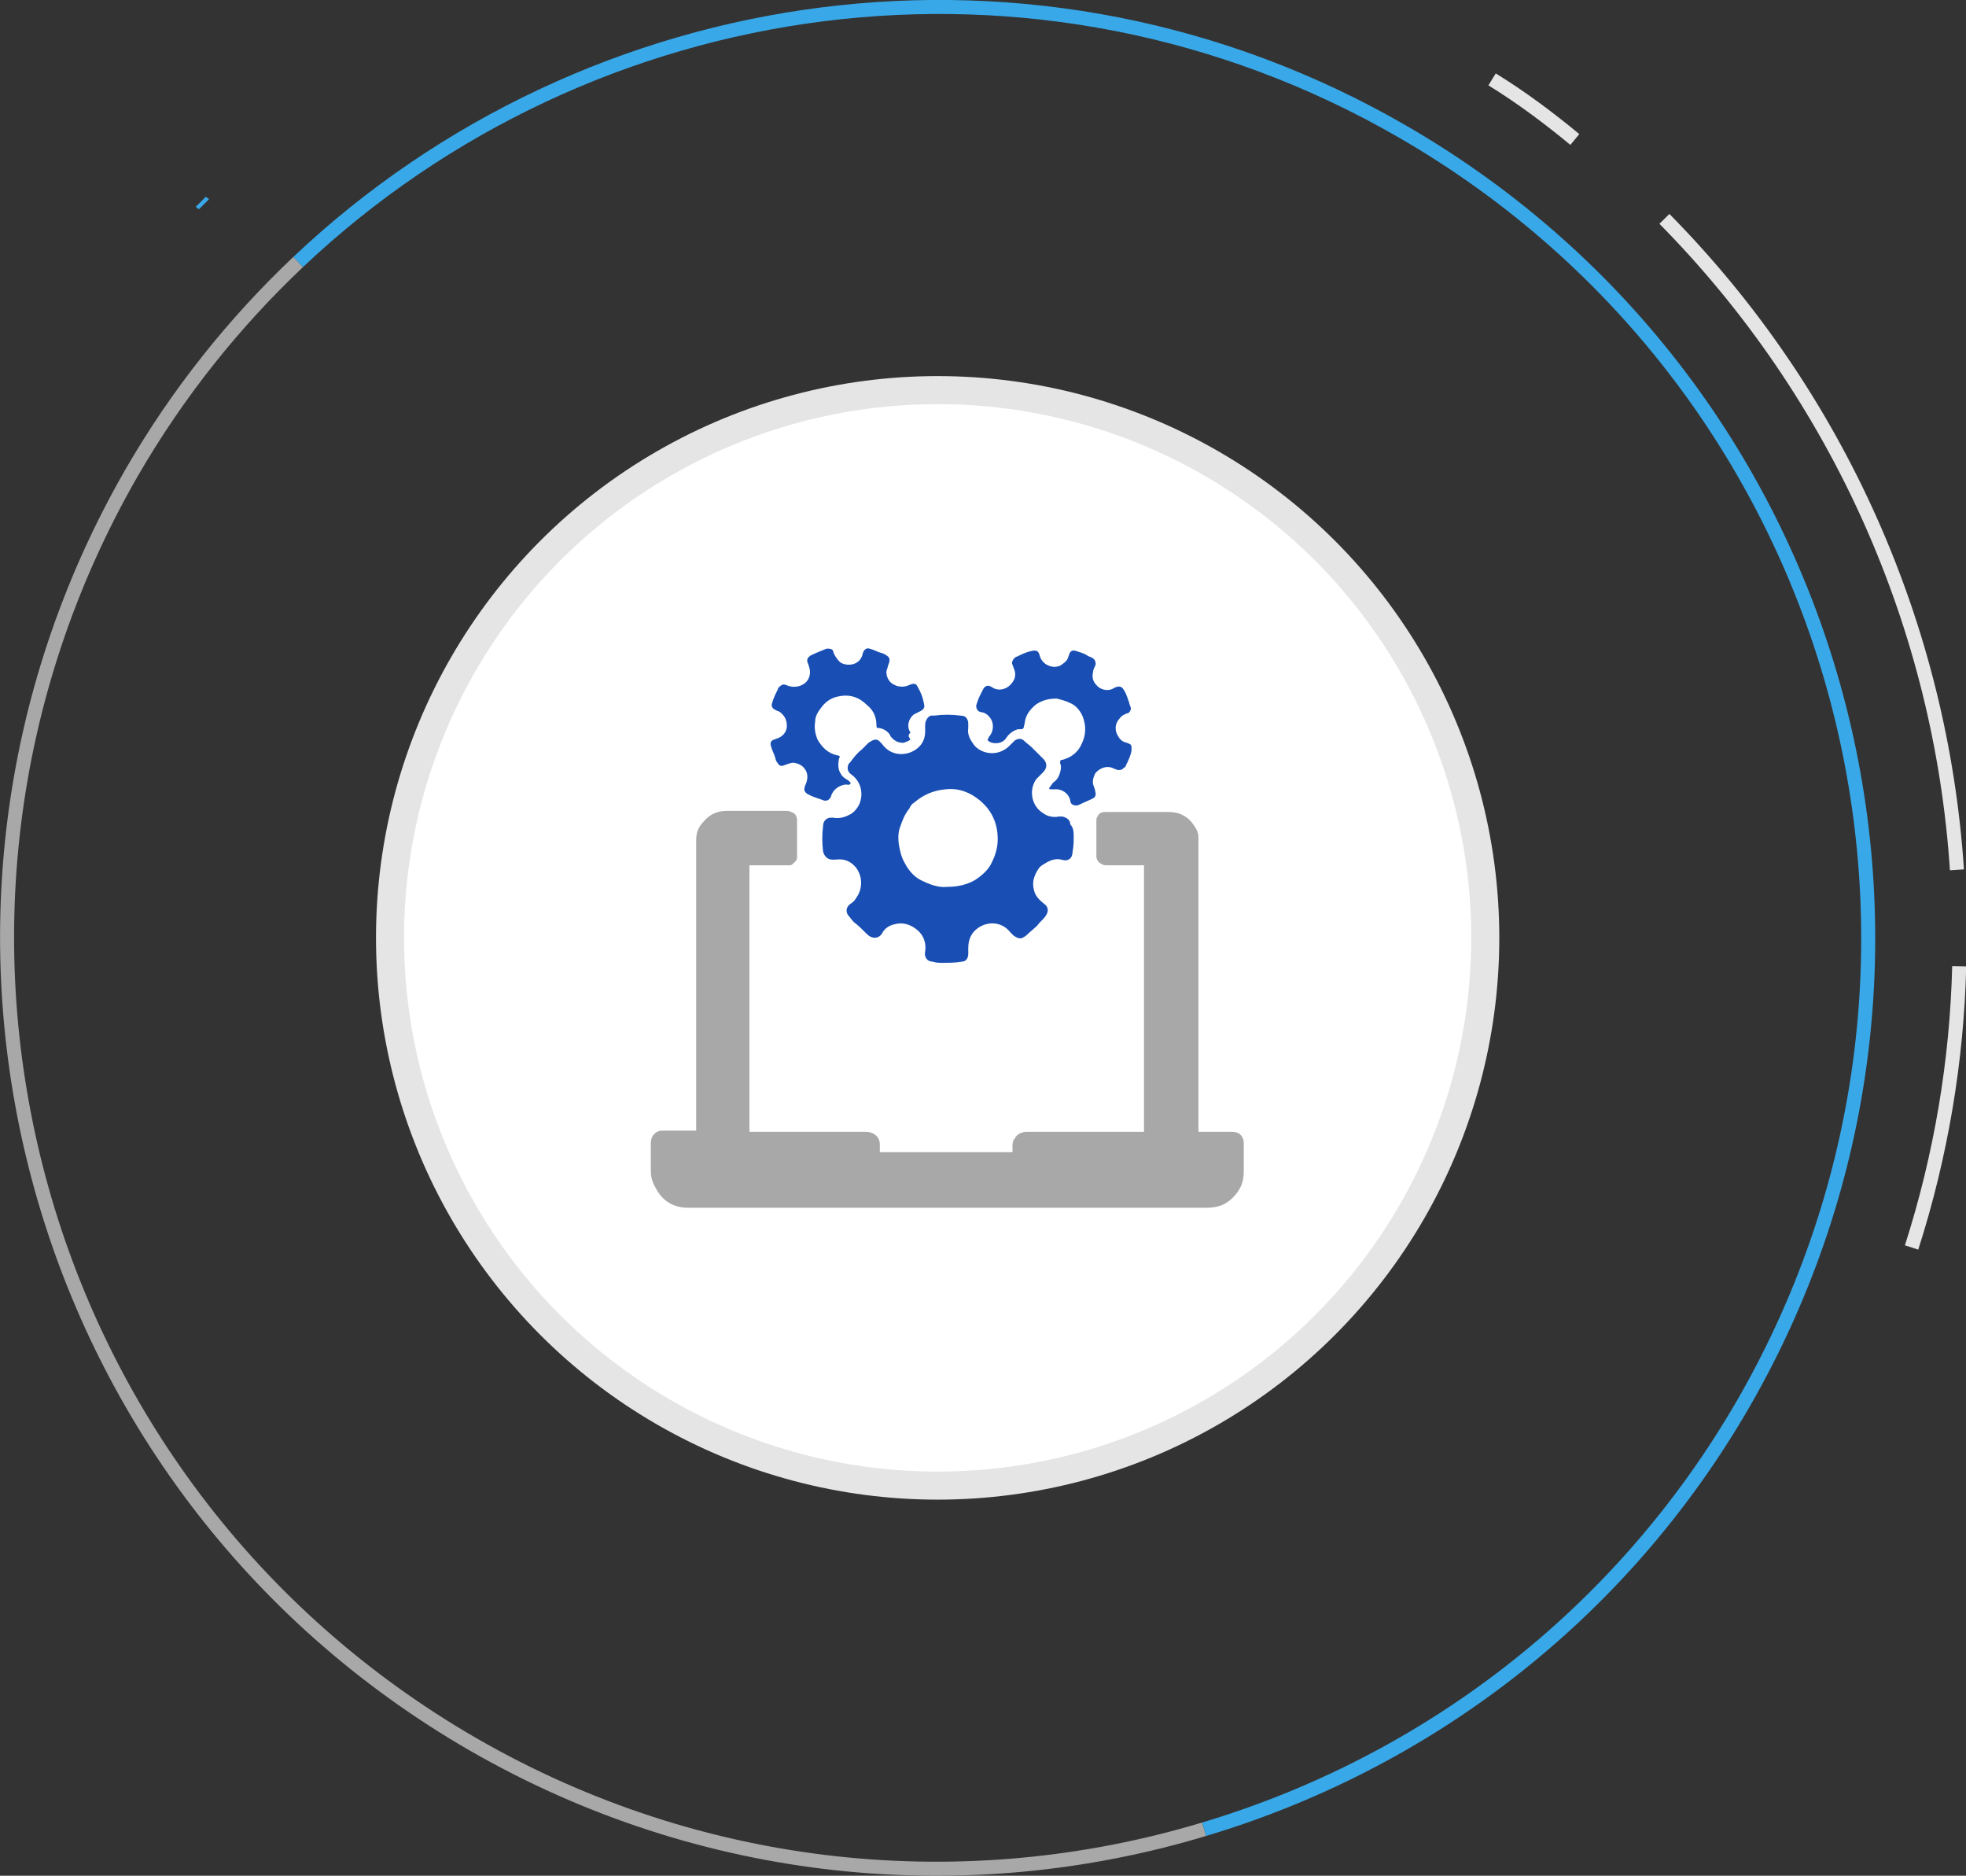
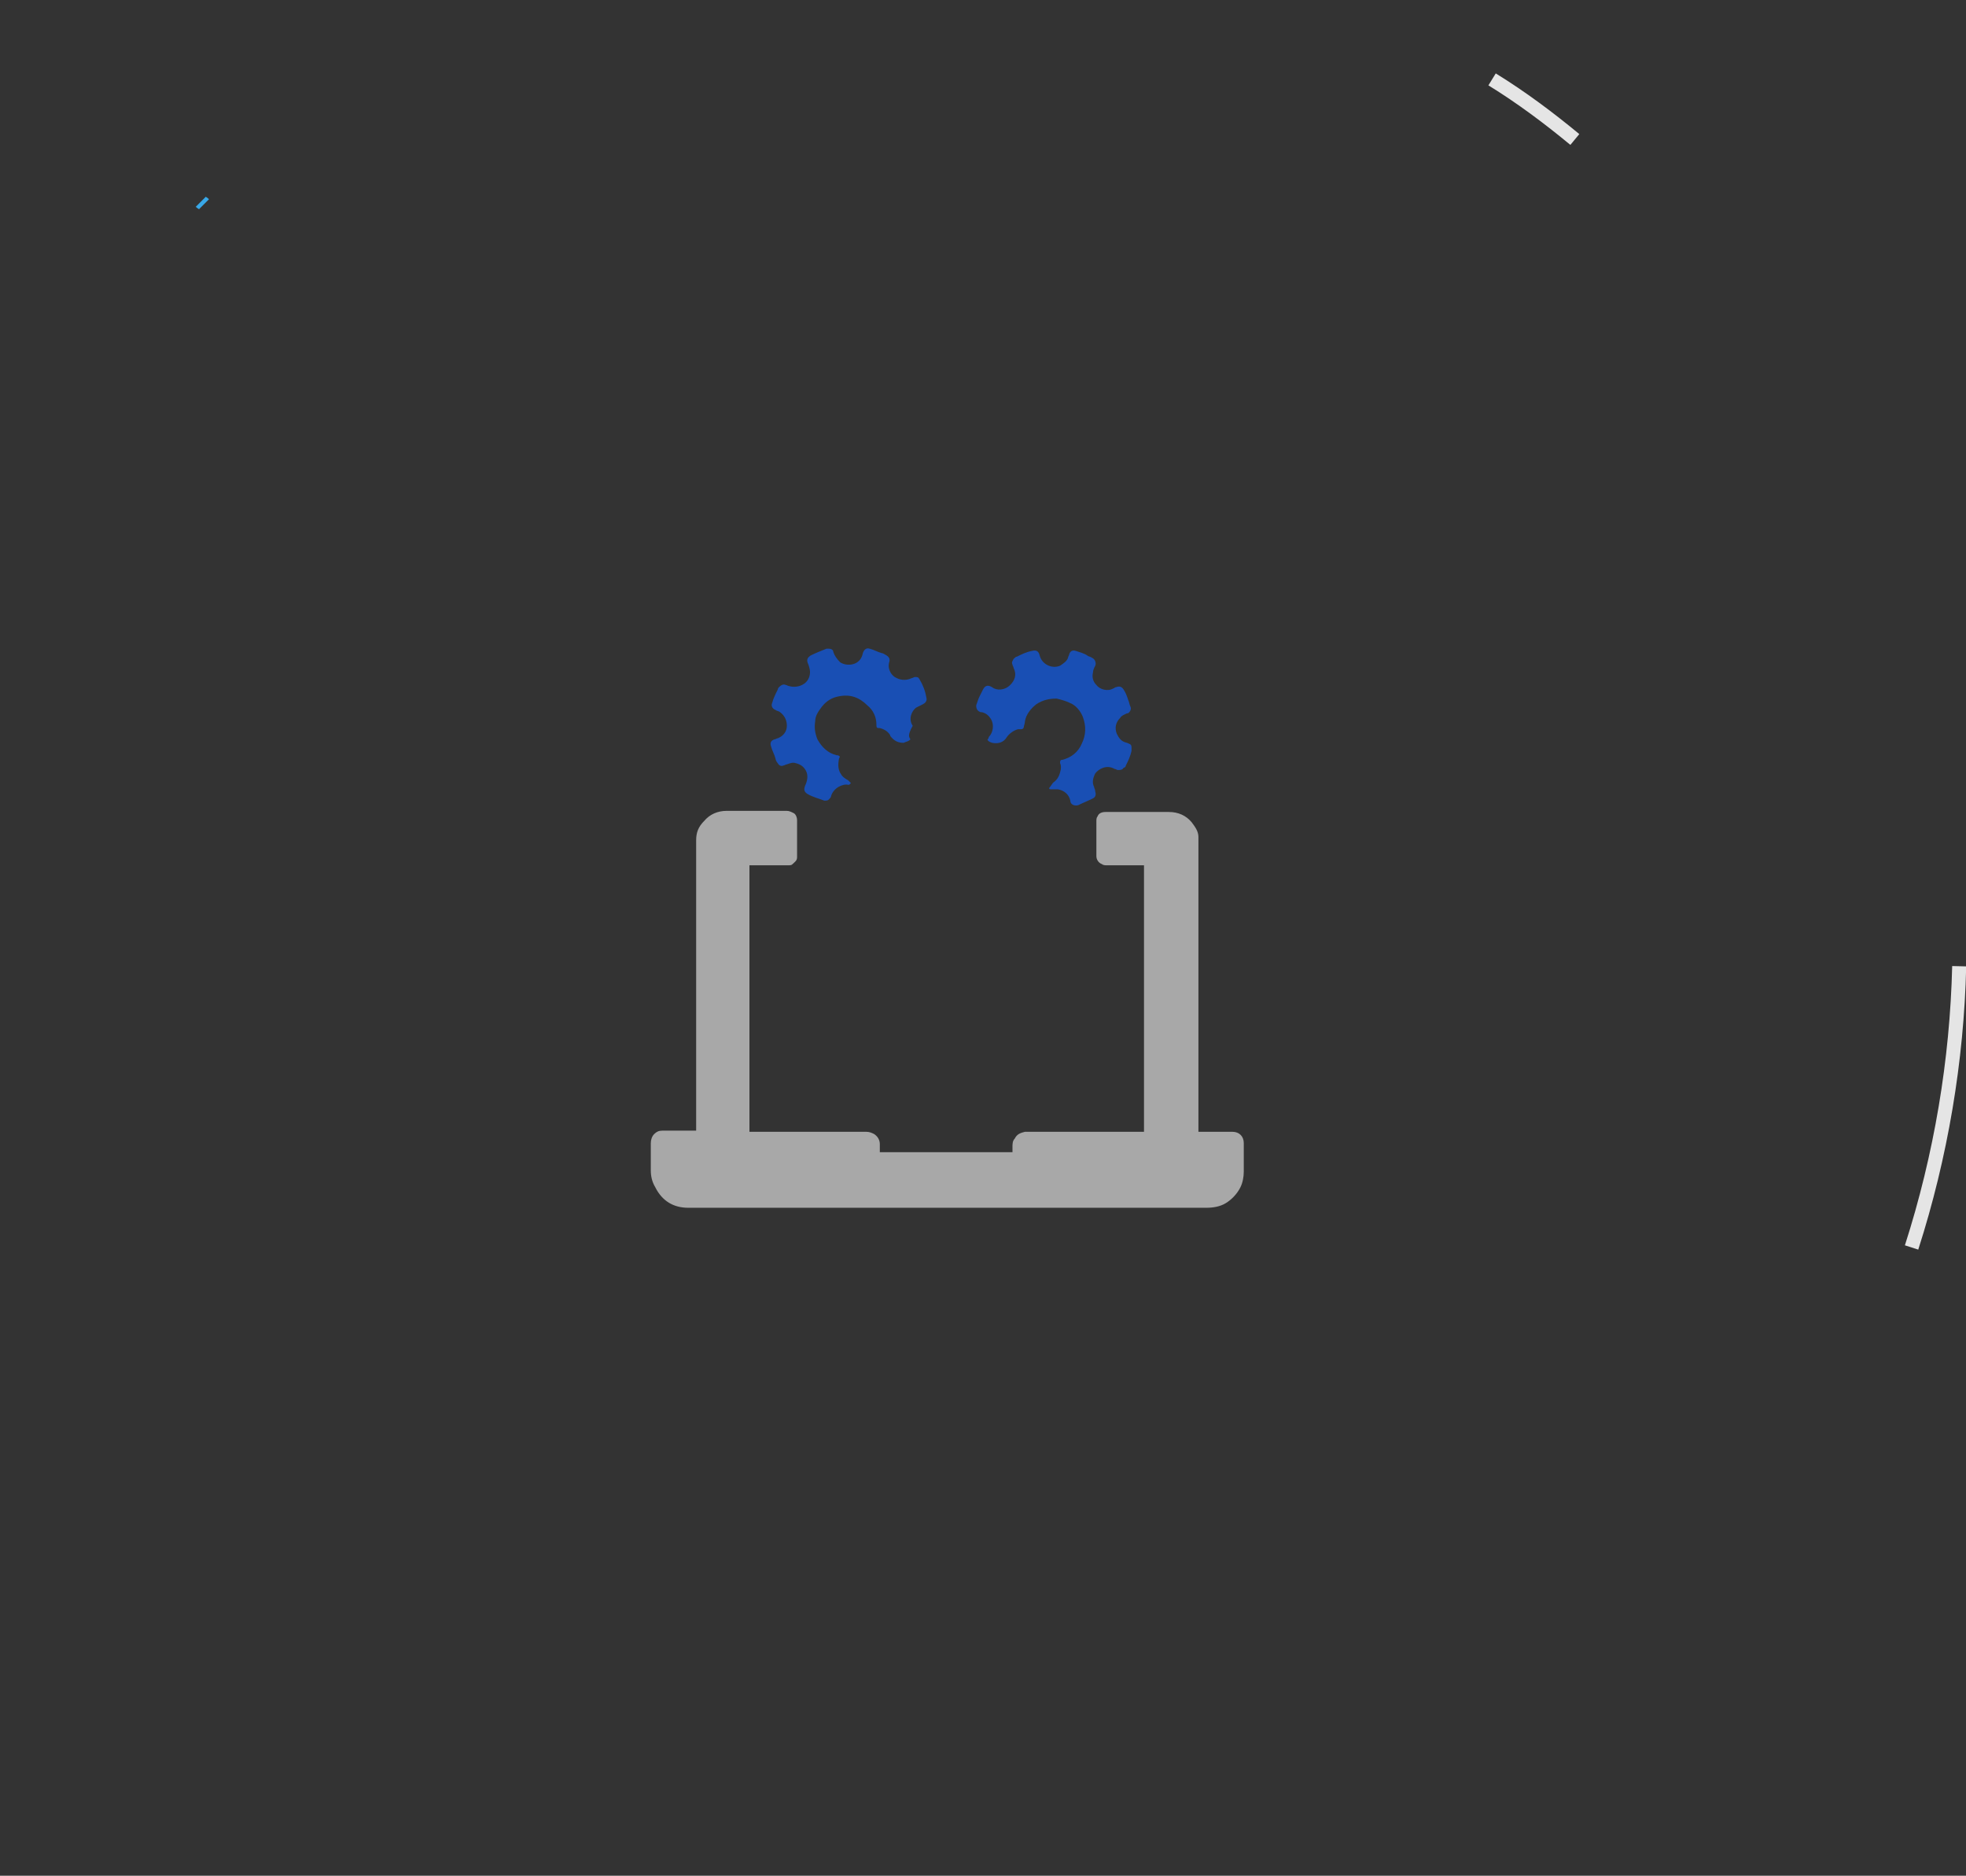
<svg xmlns="http://www.w3.org/2000/svg" version="1.1" id="レイヤー_1" x="0px" y="0px" viewBox="0 0 173.4 165.4" style="enable-background:new 0 0 173.4 165.4;" xml:space="preserve">
  <rect x="0" y="0" width="173.4" height="165.4" fill="#333333" stroke="none" />
  <style type="text/css">
	.st0{fill:none;stroke:#38A8E8;stroke-width:1.237;stroke-miterlimit:10;}
	.st1{fill:none;stroke:#A8A8A8;stroke-width:1.237;stroke-miterlimit:10;}
	.st2{fill:none;stroke:#E5E5E5;stroke-width:1.237;stroke-miterlimit:10;}
	.st3{fill:#FFFFFF;stroke:#E5E5E5;stroke-width:2.474;stroke-miterlimit:10;}
	.st4{fill:#A8A8A8;}
	.st5{fill:#194FB4;}
</style>
  <g>
    <path class="st0" d="M18,18c-0.1-0.1-0.2-0.1-0.3-0.2" />
-     <path class="st1" d="M26.3,23.1c-5.6,5.3-10.6,11.5-14.7,18.6C-11,81,2.4,131.1,41.7,153.8c20.3,11.7,43.6,13.8,64.5,7.5" />
-     <path class="st0" d="M106.2,161.3c19.4-5.8,36.7-18.7,47.6-37.6c22.6-39.3,9.2-89.4-30.1-112.1C91.5-7,52-1.2,26.3,23.1" />
    <path class="st2" d="M131.6,7c2.6,1.6,5,3.4,7.3,5.3" />
-     <path class="st2" d="M146.8,19.3c15.4,15.6,24.4,36.1,25.8,57.4" />
    <path class="st2" d="M172.8,85.2c-0.2,8.3-1.6,16.7-4.2,24.8" />
-     <circle class="st3" cx="82.7" cy="82.7" r="48.3" />
    <path class="st4" d="M66.1,76.3c0,7.9,0,15.7,0,23.5c0.1,0,0.1,0,0.2,0c2,0,3.9,0,5.9,0c1.4,0,2.8,0,4.2,0c0.3,0,0.5,0.1,0.7,0.2   c0.3,0.2,0.5,0.5,0.5,0.9c0,0.2,0,0.4,0,0.7c0.1,0,0.2,0,0.2,0c3.7,0,7.5,0,11.2,0c0.1,0,0.2,0,0.3,0c0-0.2,0-0.3,0-0.5   s0-0.5,0.2-0.7c0.2-0.4,0.5-0.5,0.9-0.6c0.2,0,0.3,0,0.5,0c3,0,6.1,0,9.1,0c0.3,0,0.6,0,0.9,0c0-7.8,0-15.7,0-23.5   c-0.1,0-0.2,0-0.2,0c-1,0-2,0-3.1,0c-0.1,0-0.3,0-0.4-0.1c-0.3-0.1-0.5-0.4-0.5-0.7c0-0.2,0-0.5,0-0.7c0-0.8,0-1.6,0-2.4   c0-0.1,0-0.3,0.1-0.4c0.1-0.3,0.4-0.4,0.7-0.4c0.2,0,0.4,0,0.7,0c1.6,0,3.2,0,4.9,0c0.8,0,1.5,0.3,2,0.9c0.3,0.4,0.6,0.8,0.6,1.3   c0,0.3,0,0.6,0,0.8c0,2.7,0,5.3,0,8c0,5.5,0,11.1,0,16.6c0,0.2,0,0.4,0,0.6c0.1,0,0.1,0,0.2,0c0.9,0,1.9,0,2.8,0c0.6,0,1,0.4,1,1   c0,0.3,0,0.6,0,0.9c0,0.5,0,1,0,1.6c0,0.5-0.1,1-0.3,1.4c-0.3,0.6-0.8,1.1-1.3,1.4c-0.5,0.3-1.1,0.4-1.7,0.4c-2,0-4,0-6,0   c-3.8,0-7.7,0-11.5,0c-9.4,0-18.8,0-28.2,0c-1.3,0-2.3-0.6-2.9-1.8c-0.3-0.5-0.4-1-0.4-1.5c0-0.8,0-1.6,0-2.4   c0-0.3,0.1-0.6,0.3-0.8s0.4-0.3,0.7-0.3c0.9,0,1.8,0,2.7,0c0.1,0,0.2,0,0.3,0c0-0.1,0-0.1,0-0.2c0-1.6,0-3.2,0-4.7   c0-2.6,0-5.1,0-7.7c0-3.8,0-7.6,0-11.4c0-0.5,0-1.1,0-1.6c0-0.7,0.2-1.2,0.7-1.7c0.5-0.6,1.2-0.9,2-0.9c1.2,0,2.3,0,3.5,0   c0.6,0,1.2,0,1.8,0c0.2,0,0.4,0.1,0.6,0.2c0.2,0.1,0.3,0.4,0.3,0.6c0,0.2,0,0.5,0,0.7c0,0.7,0,1.5,0,2.2c0,0.1,0,0.3,0,0.4   c0,0.3-0.2,0.4-0.4,0.6c-0.1,0.1-0.2,0.1-0.4,0.1c-1.1,0-2.1,0-3.2,0C66.4,76.3,66.3,76.3,66.1,76.3z" />
-     <path class="st5" d="M94.7,73.8c0,0.4,0,0.8-0.1,1.3c0,0.6-0.4,0.9-1,0.7c-0.4-0.1-0.8,0-1.2,0.2c-0.3,0.2-0.6,0.3-0.8,0.6   c-0.4,0.6-0.6,1.2-0.4,1.9c0.1,0.5,0.5,0.9,0.9,1.2s0.4,0.7,0.1,1.1c-0.2,0.3-0.5,0.5-0.7,0.8c-0.3,0.3-0.7,0.6-1,0.9   c-0.1,0.1-0.2,0.1-0.3,0.2c-0.3,0.1-0.5,0-0.8-0.2c-0.1-0.1-0.2-0.2-0.3-0.3c-0.7-0.9-1.9-1-2.8-0.4c-0.6,0.4-0.9,1-0.9,1.8   c0,0.2,0,0.3,0,0.5c0,0.4-0.2,0.7-0.6,0.7c-0.6,0.1-1.1,0.1-1.7,0.1c-0.3,0-0.5,0-0.8-0.1c-0.6,0-0.8-0.5-0.7-0.9   c0.1-0.7-0.1-1.4-0.7-1.9c-0.6-0.5-1.3-0.7-2-0.5c-0.5,0.1-0.9,0.4-1.1,0.8c-0.3,0.5-0.9,0.5-1.3,0.1c-0.4-0.4-0.8-0.8-1.2-1.1   c-0.2-0.2-0.3-0.4-0.5-0.6c-0.2-0.3-0.2-0.7,0.2-1c0.2-0.1,0.4-0.3,0.5-0.5c0.6-0.8,0.6-1.9,0-2.7c-0.5-0.6-1.1-0.8-1.8-0.7   c-0.1,0-0.2,0-0.3,0c-0.4,0-0.7-0.3-0.8-0.7c-0.1-0.8-0.1-1.5,0-2.3c0-0.4,0.3-0.7,0.7-0.7c0.1,0,0.1,0,0.2,0   c0.4,0.1,0.9,0,1.3-0.2c0.5-0.2,0.8-0.6,1-1c0.4-1,0.1-2-0.7-2.6c-0.3-0.2-0.4-0.5-0.3-0.8c0-0.1,0.1-0.2,0.2-0.3   c0.3-0.4,0.6-0.8,1-1.1c0.2-0.2,0.4-0.4,0.6-0.6c0.3-0.2,0.6-0.4,0.9-0.2c0.1,0.1,0.2,0.2,0.3,0.3c0.7,1,1.9,1.1,2.8,0.6   c0.7-0.4,1-1,1-1.7c0-0.2,0-0.4,0-0.6c0-0.3,0.2-0.7,0.5-0.8c0.1,0,0.2,0,0.3,0c0.8-0.1,1.5-0.1,2.3,0c0.3,0,0.5,0.1,0.6,0.3   s0.1,0.3,0.1,0.5c0,0.1,0,0.2,0,0.3c-0.1,0.6,0.2,1.1,0.6,1.6c0.7,0.7,1.8,0.8,2.6,0.3c0.2-0.1,0.4-0.3,0.6-0.5   c0.1-0.1,0.2-0.2,0.3-0.3c0.3-0.2,0.6-0.2,0.8,0s0.5,0.4,0.7,0.6c0.3,0.3,0.6,0.6,0.8,0.8c0.1,0.1,0.2,0.2,0.3,0.3   c0.3,0.4,0.2,0.8-0.1,1.1c-0.2,0.2-0.4,0.4-0.6,0.6c-0.7,1-0.4,2.4,0.6,3c0.4,0.3,0.9,0.4,1.4,0.3c0.1,0,0.2,0,0.3,0   c0.4,0.1,0.7,0.3,0.7,0.7C94.7,73,94.7,73.4,94.7,73.8z M83.6,78.2c0.9,0,1.7-0.2,2.4-0.6c0.6-0.4,1.2-0.9,1.5-1.6   c0.3-0.6,0.5-1.3,0.5-2c0-1.6-0.7-2.9-2.1-3.8c-0.8-0.5-1.6-0.7-2.5-0.6c-1.1,0.1-2,0.5-2.8,1.2c-0.2,0.1-0.3,0.3-0.4,0.5   c-0.4,0.5-0.6,1-0.8,1.6c-0.2,0.5-0.2,1.1-0.1,1.7c0.1,0.5,0.2,1,0.5,1.5c0.3,0.6,0.8,1.2,1.4,1.5C82,78,82.8,78.3,83.6,78.2z" />
-     <path class="st5" d="M80.3,65.2c-0.2,0.2-0.4,0.2-0.6,0.3c-0.4,0-0.7-0.1-1-0.4c-0.1-0.1-0.2-0.2-0.2-0.3c-0.2-0.3-0.5-0.5-0.9-0.6   h-0.1c-0.2,0-0.2-0.1-0.2-0.3c0-0.7-0.3-1.3-0.8-1.7c-0.7-0.7-1.5-1-2.5-0.8c-0.6,0.1-1.1,0.4-1.5,0.9c-0.3,0.4-0.6,0.8-0.6,1.3   c-0.1,0.6,0,1.1,0.2,1.6c0.4,0.7,0.9,1.2,1.7,1.4h0.1c0.2,0.1,0.2,0.1,0.1,0.3c-0.1,0.5-0.1,1,0.2,1.4c0.1,0.2,0.4,0.4,0.6,0.5   c0.1,0.1,0.1,0.1,0.2,0.2c0,0,0.1,0.1,0,0.1l-0.1,0.1h-0.1c-0.5-0.1-1.3,0.3-1.5,1c0,0.1-0.1,0.2-0.2,0.3c-0.1,0.1-0.2,0.1-0.4,0.1   c-0.5-0.2-1-0.3-1.5-0.6c-0.3-0.2-0.3-0.4-0.2-0.7c0.2-0.4,0.3-0.9,0.1-1.3c-0.2-0.4-0.5-0.6-0.9-0.7c-0.3-0.1-0.5,0-0.8,0.1   c-0.1,0-0.2,0.1-0.3,0.1c-0.2,0.1-0.4,0-0.5-0.2c-0.1-0.1-0.2-0.3-0.2-0.4c-0.1-0.4-0.3-0.7-0.4-1.1c-0.1-0.3,0-0.5,0.3-0.6   c0.1,0,0.2-0.1,0.3-0.1c0.5-0.2,0.8-0.6,0.8-1.1c0-0.5-0.2-0.9-0.6-1.2c-0.1-0.1-0.3-0.1-0.4-0.2c-0.3-0.1-0.4-0.4-0.3-0.6   c0.1-0.4,0.3-0.8,0.5-1.2c0-0.1,0.1-0.2,0.1-0.2c0.2-0.2,0.4-0.3,0.6-0.2c0.1,0,0.2,0.1,0.3,0.1c0.7,0.2,1.6-0.1,1.8-0.9   c0.1-0.4,0-0.7-0.1-1c-0.2-0.4-0.1-0.6,0.2-0.8c0.4-0.2,0.9-0.4,1.4-0.6c0.1,0,0.1,0,0.2,0c0.2,0,0.4,0.1,0.4,0.3   c0.1,0.3,0.3,0.6,0.6,0.9c0.6,0.4,1.8,0.3,2-0.8c0.1-0.3,0.3-0.5,0.6-0.4c0.4,0.1,0.7,0.3,1.1,0.4c0.1,0,0.2,0.1,0.4,0.2   c0.3,0.2,0.3,0.4,0.2,0.7c-0.1,0.2-0.1,0.4-0.2,0.6c-0.1,0.5,0.2,1.1,0.7,1.3c0.4,0.2,0.9,0.2,1.3,0c0.1,0,0.2-0.1,0.3-0.1   c0.2,0,0.3,0,0.4,0.2c0.3,0.5,0.5,1,0.6,1.6c0.1,0.3-0.1,0.5-0.3,0.6s-0.4,0.2-0.6,0.3c-0.4,0.3-0.7,1-0.3,1.6   C80,64.9,80.2,65,80.3,65.2z" />
+     <path class="st5" d="M80.3,65.2c-0.2,0.2-0.4,0.2-0.6,0.3c-0.4,0-0.7-0.1-1-0.4c-0.1-0.1-0.2-0.2-0.2-0.3c-0.2-0.3-0.5-0.5-0.9-0.6   h-0.1c-0.2,0-0.2-0.1-0.2-0.3c0-0.7-0.3-1.3-0.8-1.7c-0.7-0.7-1.5-1-2.5-0.8c-0.6,0.1-1.1,0.4-1.5,0.9c-0.3,0.4-0.6,0.8-0.6,1.3   c-0.1,0.6,0,1.1,0.2,1.6c0.4,0.7,0.9,1.2,1.7,1.4h0.1c0.2,0.1,0.2,0.1,0.1,0.3c-0.1,0.5-0.1,1,0.2,1.4c0.1,0.2,0.4,0.4,0.6,0.5   c0.1,0.1,0.1,0.1,0.2,0.2c0,0,0.1,0.1,0,0.1l-0.1,0.1h-0.1c-0.5-0.1-1.3,0.3-1.5,1c0,0.1-0.1,0.2-0.2,0.3c-0.1,0.1-0.2,0.1-0.4,0.1   c-0.5-0.2-1-0.3-1.5-0.6c-0.3-0.2-0.3-0.4-0.2-0.7c0.2-0.4,0.3-0.9,0.1-1.3c-0.2-0.4-0.5-0.6-0.9-0.7c-0.3-0.1-0.5,0-0.8,0.1   c-0.1,0-0.2,0.1-0.3,0.1c-0.2,0.1-0.4,0-0.5-0.2c-0.1-0.1-0.2-0.3-0.2-0.4c-0.1-0.4-0.3-0.7-0.4-1.1c-0.1-0.3,0-0.5,0.3-0.6   c0.1,0,0.2-0.1,0.3-0.1c0.5-0.2,0.8-0.6,0.8-1.1c0-0.5-0.2-0.9-0.6-1.2c-0.1-0.1-0.3-0.1-0.4-0.2c-0.3-0.1-0.4-0.4-0.3-0.6   c0.1-0.4,0.3-0.8,0.5-1.2c0-0.1,0.1-0.2,0.1-0.2c0.2-0.2,0.4-0.3,0.6-0.2c0.1,0,0.2,0.1,0.3,0.1c0.7,0.2,1.6-0.1,1.8-0.9   c0.1-0.4,0-0.7-0.1-1c-0.2-0.4-0.1-0.6,0.2-0.8c0.4-0.2,0.9-0.4,1.4-0.6c0.1,0,0.1,0,0.2,0c0.2,0,0.4,0.1,0.4,0.3   c0.1,0.3,0.3,0.6,0.6,0.9c0.6,0.4,1.8,0.3,2-0.8c0.1-0.3,0.3-0.5,0.6-0.4c0.4,0.1,0.7,0.3,1.1,0.4c0.1,0,0.2,0.1,0.4,0.2   c0.3,0.2,0.3,0.4,0.2,0.7c-0.1,0.5,0.2,1.1,0.7,1.3c0.4,0.2,0.9,0.2,1.3,0c0.1,0,0.2-0.1,0.3-0.1   c0.2,0,0.3,0,0.4,0.2c0.3,0.5,0.5,1,0.6,1.6c0.1,0.3-0.1,0.5-0.3,0.6s-0.4,0.2-0.6,0.3c-0.4,0.3-0.7,1-0.3,1.6   C80,64.9,80.2,65,80.3,65.2z" />
    <path class="st5" d="M87.1,65.2c0.1-0.1,0.1-0.1,0.1-0.2c0.4-0.4,0.5-1.1,0.2-1.6c-0.2-0.3-0.4-0.5-0.8-0.6h-0.1   c-0.3-0.1-0.4-0.3-0.4-0.6c0.1-0.3,0.2-0.6,0.3-0.8s0.2-0.4,0.3-0.6c0.2-0.4,0.5-0.4,0.8-0.2c0.4,0.3,1.1,0.3,1.6-0.2   c0.4-0.4,0.6-0.9,0.3-1.5c0-0.1-0.1-0.2-0.1-0.3c-0.1-0.2,0-0.3,0.1-0.5c0.1-0.1,0.2-0.2,0.3-0.2c0.4-0.2,0.8-0.4,1.3-0.5   c0.4-0.1,0.6,0,0.7,0.4c0.2,0.8,1.1,1.2,1.8,0.9c0.3-0.2,0.6-0.4,0.7-0.7c0-0.1,0.1-0.2,0.1-0.3c0.1-0.3,0.3-0.4,0.6-0.3   c0.3,0.1,0.7,0.2,1,0.4c0.1,0.1,0.3,0.1,0.4,0.2c0.3,0.1,0.4,0.5,0.3,0.7s-0.2,0.4-0.2,0.6c-0.1,0.4,0,0.8,0.3,1.1   c0.3,0.4,1,0.6,1.5,0.3c0.1,0,0.1-0.1,0.2-0.1c0.3-0.1,0.5-0.1,0.7,0.2s0.3,0.6,0.4,0.9c0.1,0.2,0.1,0.4,0.2,0.6   c0.1,0.2,0,0.4-0.1,0.5s-0.1,0.1-0.2,0.1c-0.2,0.1-0.5,0.2-0.6,0.4c-0.4,0.4-0.5,0.9-0.3,1.4c0.2,0.4,0.4,0.7,0.9,0.8   c0.2,0.1,0.4,0.1,0.4,0.4c0,0.1,0,0.2,0,0.3c-0.1,0.5-0.3,0.9-0.5,1.3c0,0.1-0.1,0.2-0.2,0.2c-0.1,0.2-0.3,0.2-0.5,0.2   c-0.1,0-0.2-0.1-0.3-0.1c-0.7-0.4-1.4,0-1.7,0.4c-0.2,0.4-0.3,0.8-0.1,1.2c0,0.1,0.1,0.2,0.1,0.4c0.1,0.3,0,0.5-0.2,0.6   c-0.4,0.2-0.9,0.4-1.3,0.6c-0.4,0.1-0.7-0.1-0.7-0.4c-0.1-0.5-0.5-0.9-1.1-1c-0.2,0-0.3,0-0.5,0h-0.1c-0.2,0-0.2-0.1-0.1-0.2   c0.1-0.1,0.2-0.3,0.3-0.4c0.3-0.2,0.5-0.5,0.6-0.9c0.1-0.3,0.1-0.6,0-0.8c0-0.2,0-0.3,0.2-0.3c0.8-0.2,1.4-0.7,1.7-1.4   c0.4-0.8,0.4-1.6,0.1-2.4c-0.2-0.5-0.6-1-1.1-1.2c-0.4-0.2-0.8-0.3-1.2-0.4c-0.6,0-1.2,0.1-1.8,0.5c-0.5,0.4-0.9,0.9-1,1.5   c0,0.2-0.1,0.4-0.1,0.5s-0.1,0.2-0.2,0.2c-0.1,0-0.2,0-0.3,0c-0.4,0.1-0.8,0.4-1,0.7c-0.3,0.5-0.8,0.6-1.3,0.5   C87.2,65.4,87.1,65.3,87.1,65.2z" />
  </g>
</svg>